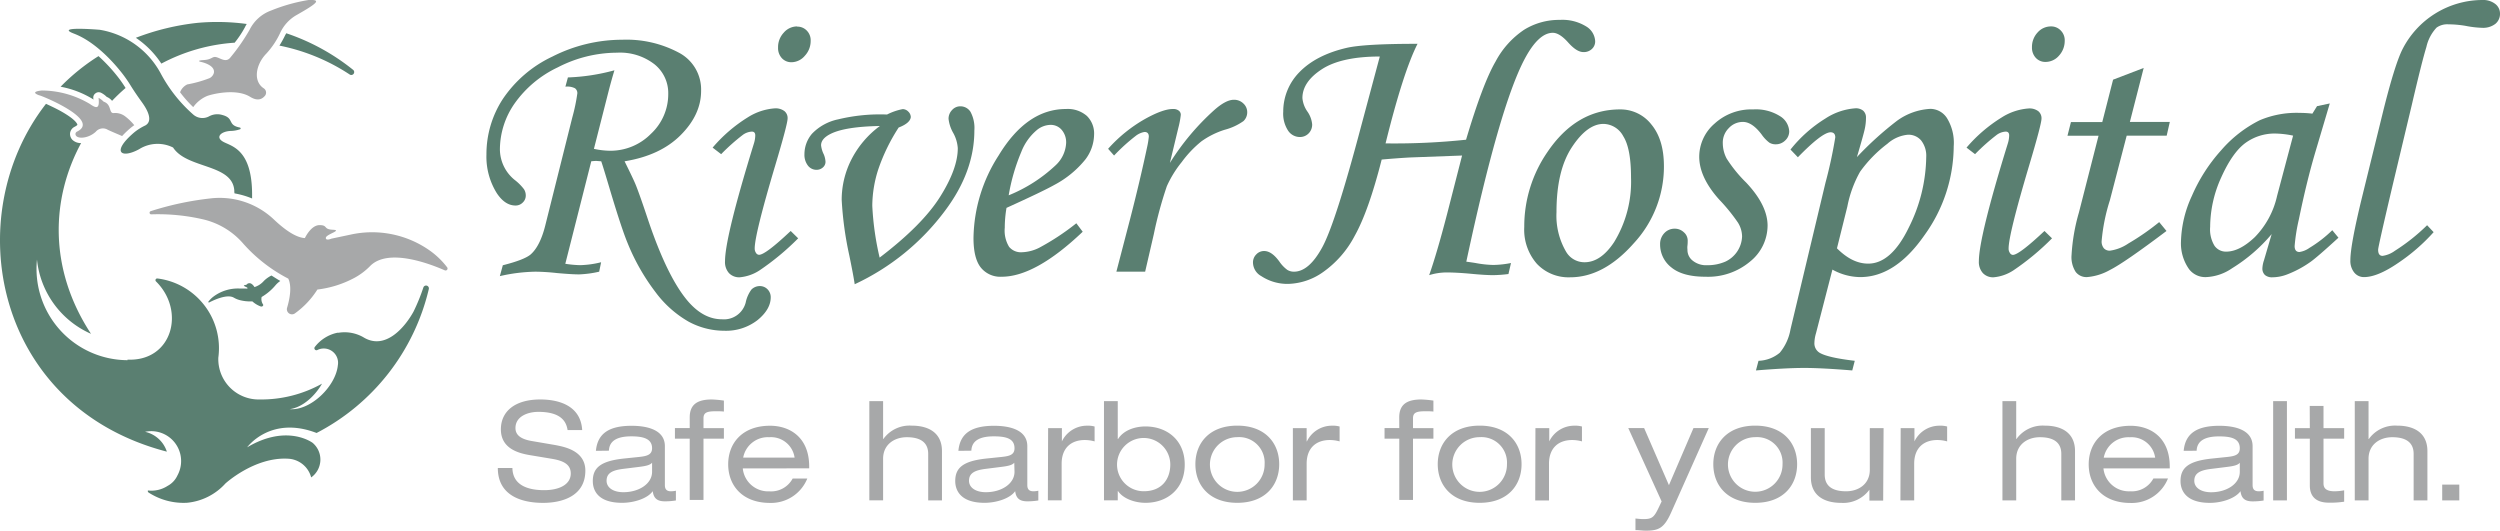
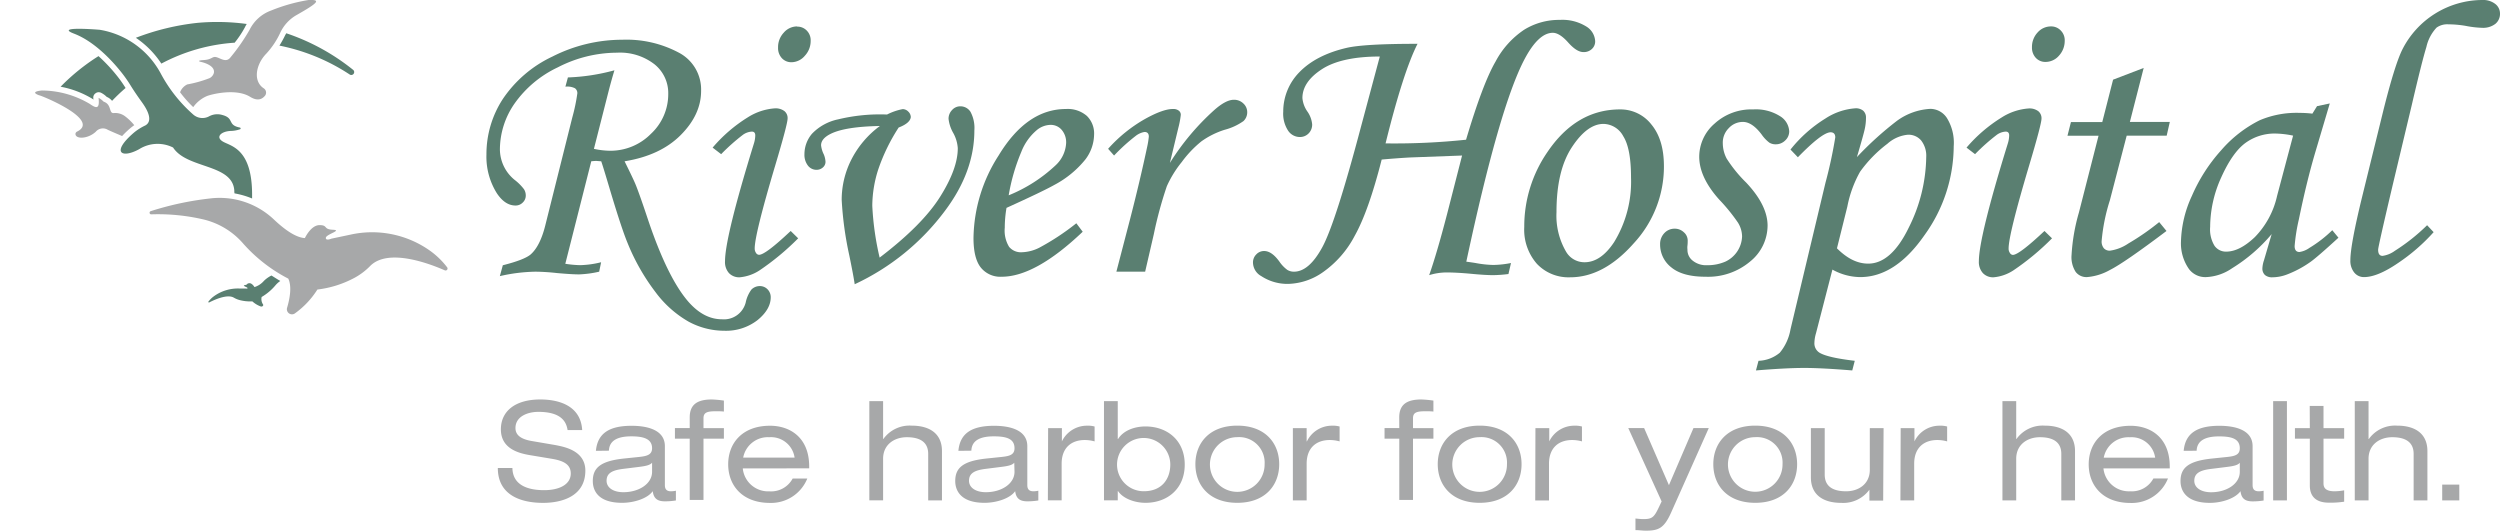
<svg xmlns="http://www.w3.org/2000/svg" id="Layer_1" data-name="Layer 1" viewBox="0 0 490.09 104.04">
  <defs>
    <style>
      .cls-1 {
        fill: #5a7f71;
      }

      .cls-2 {
        fill: #a7a8a9;
      }
    </style>
  </defs>
  <g>
    <g>
      <g>
        <path class="cls-1" d="M115.91,31.62l-5.09,20.09a20.79,20.79,0,0,0,2.91.27,18.68,18.68,0,0,0,4.11-.57l-.38,1.85a20.74,20.74,0,0,1-3.92.53c-1,0-2.44-.09-4.35-.26a41,41,0,0,0-4.2-.27,33.22,33.22,0,0,0-7,.87L98.57,52c2.77-.7,4.57-1.4,5.41-2.08,1.26-1.08,2.23-3,2.91-5.71l5.29-21.14a36.42,36.42,0,0,0,1-4.77,1.17,1.17,0,0,0-.47-1,3.36,3.36,0,0,0-1.87-.31l.49-1.81a39.48,39.48,0,0,0,9.12-1.4c-.3,1-.7,2.37-1.18,4.24l-2.84,11.16a15.61,15.61,0,0,0,3.07.37,11.13,11.13,0,0,0,8.1-3.31A10.61,10.61,0,0,0,131,18.38a7.22,7.22,0,0,0-2.7-5.78,11,11,0,0,0-7.35-2.27,25.44,25.44,0,0,0-11.6,2.87,21.67,21.67,0,0,0-8.5,7.13A15.85,15.85,0,0,0,98,29.24a7.76,7.76,0,0,0,2.92,6.05,9.63,9.63,0,0,1,1.81,1.82,2.29,2.29,0,0,1,.34,1.21,1.85,1.85,0,0,1-.59,1.38,1.93,1.93,0,0,1-1.42.59q-2.05,0-3.65-2.39a13.5,13.5,0,0,1-2.05-7.64,19.79,19.79,0,0,1,3.21-10.85,24.05,24.05,0,0,1,9.74-8.33A30.21,30.21,0,0,1,122,7.79a21.8,21.8,0,0,1,11.09,2.54,8.15,8.15,0,0,1,4.35,7.49q0,4.65-4,8.66t-11,5.14c1.15,2.33,1.9,3.89,2.22,4.7q.8,2,2.42,6.88,3.83,11.34,7.91,16,3,3.39,6.53,3.39a4.4,4.4,0,0,0,4.66-3.27,6.5,6.5,0,0,1,1.13-2.56,2.32,2.32,0,0,1,1.63-.68,2.09,2.09,0,0,1,1.53.64,2.18,2.18,0,0,1,.62,1.55q0,2.36-2.57,4.47A10.07,10.07,0,0,1,142,64.84a14.69,14.69,0,0,1-7-1.78,21.13,21.13,0,0,1-6.51-5.81,41.45,41.45,0,0,1-5.5-9.7q-1.17-2.84-3.43-10.4-1.37-4.62-1.7-5.53l-.93-.07A8.52,8.52,0,0,0,115.91,31.62Z" />
        <path class="cls-1" d="M141.37,30.22l-1.67-1.28A29.25,29.25,0,0,1,146.6,23a11.38,11.38,0,0,1,5.31-1.76,2.87,2.87,0,0,1,1.85.53,1.75,1.75,0,0,1,.64,1.44q0,1.1-2.45,9.3-4,13.44-4,16.19a1.49,1.49,0,0,0,.26.89.74.74,0,0,0,.57.36Q150,50,155,45.28l1.47,1.44A50.15,50.15,0,0,1,148.9,53a8.44,8.44,0,0,1-3.9,1.36,2.74,2.74,0,0,1-2.1-.83,3.24,3.24,0,0,1-.77-2.31q0-4.73,5.67-23.11a5.63,5.63,0,0,0,.26-1.55c0-.51-.22-.76-.68-.76a3.29,3.29,0,0,0-1.72.61A39.49,39.49,0,0,0,141.37,30.22Zm14.86-25a2.55,2.55,0,0,1,1.93.78,2.69,2.69,0,0,1,.76,2,4.24,4.24,0,0,1-1.15,2.94,3.47,3.47,0,0,1-2.6,1.26,2.51,2.51,0,0,1-1.89-.79,2.9,2.9,0,0,1-.75-2.08,4.13,4.13,0,0,1,1.09-2.9A3.46,3.46,0,0,1,156.23,5.18Z" />
        <path class="cls-1" d="M176.17,25a36.7,36.7,0,0,0-4,8.21A23.66,23.66,0,0,0,171,40.33a55.92,55.92,0,0,0,1.44,10.17q8.35-6.36,11.84-11.9t3.48-9.55a7.11,7.11,0,0,0-.87-2.95,7.21,7.21,0,0,1-.94-2.8,2.43,2.43,0,0,1,.68-1.72,2.14,2.14,0,0,1,1.62-.74,2.34,2.34,0,0,1,2,1.08,6.64,6.64,0,0,1,.76,3.65q0,8.06-5.72,15.7a46.51,46.51,0,0,1-17.74,14.45c-.17-1.19-.53-3.08-1.06-5.67A67.19,67.19,0,0,1,165,39.15a17.45,17.45,0,0,1,1.89-7.85,18.75,18.75,0,0,1,5.6-6.6c-4.44.08-7.61.57-9.53,1.48-1.36.65-2,1.42-2,2.3a5.22,5.22,0,0,0,.53,1.78,4.34,4.34,0,0,1,.34,1.48,1.45,1.45,0,0,1-.51,1.08,1.83,1.83,0,0,1-1.27.47,2.1,2.1,0,0,1-1.67-.83,3.46,3.46,0,0,1-.68-2.24,6.19,6.19,0,0,1,1.48-4,9.88,9.88,0,0,1,5.11-2.82,35,35,0,0,1,9.6-.95,11.67,11.67,0,0,1,3.07-1.06,1.56,1.56,0,0,1,1.1.49,1.53,1.53,0,0,1,.49,1.06C178.48,23.71,177.71,24.41,176.17,25Z" />
        <path class="cls-1" d="M211,43.77l1.25,1.66q-9.27,8.82-15.89,8.82a4.9,4.9,0,0,1-4.1-1.82q-1.43-1.82-1.42-5.83a30.58,30.58,0,0,1,4.92-16.11q5.52-9.12,13.2-9.12a5.71,5.71,0,0,1,4.1,1.35,4.8,4.8,0,0,1,1.42,3.68,8.25,8.25,0,0,1-1.7,4.85,19.51,19.51,0,0,1-6.09,5q-2.19,1.24-9.38,4.5a23.47,23.47,0,0,0-.34,3.9,6.1,6.1,0,0,0,.85,3.74,3,3,0,0,0,2.48,1.06,8.07,8.07,0,0,0,3.4-.87A47.75,47.75,0,0,0,211,43.77Zm-13.24-5.49a29.67,29.67,0,0,0,9.16-5.86A6.4,6.4,0,0,0,209,28.07a3.76,3.76,0,0,0-.85-2.59,2.81,2.81,0,0,0-2.22-1,4.35,4.35,0,0,0-2.72,1.06,10.58,10.58,0,0,0-3,4.24A38.21,38.21,0,0,0,197.74,38.28Z" />
        <path class="cls-1" d="M224.49,53.26h-5.64l2.65-10.17q1.94-7.5,3.37-14.23a16.16,16.16,0,0,0,.34-2.08c0-.6-.28-.91-.84-.91a3.85,3.85,0,0,0-1.74.78,36.55,36.55,0,0,0-4.23,3.84l-1.17-1.32a28.63,28.63,0,0,1,7.24-5.85q3.6-2,5.54-1.95a1.66,1.66,0,0,1,1.07.32,1,1,0,0,1,.4.82,17.81,17.81,0,0,1-.5,2.62l-1.64,6.81A48.3,48.3,0,0,1,238,21.61c1.54-1.37,2.83-2.05,3.87-2.05a2.59,2.59,0,0,1,1.89.74A2.3,2.3,0,0,1,244.5,22a2.35,2.35,0,0,1-.74,1.74,11.36,11.36,0,0,1-3.68,1.7,16.15,16.15,0,0,0-4.56,2.27,21.46,21.46,0,0,0-3.85,4.05,21.36,21.36,0,0,0-2.93,4.75,78.16,78.16,0,0,0-2.55,9.39Z" />
        <path class="cls-1" d="M296.21,51.56l-.5,2.16a27.15,27.15,0,0,1-2.95.22c-1.08,0-2.52-.09-4.31-.26s-3.56-.27-4.92-.27a11.63,11.63,0,0,0-3.36.53q1.53-4.35,3.54-12.09l2.91-11.36-10.23.38c-1.8.1-3.64.24-5.53.41q-2.57,10.11-5.29,14.95a20,20,0,0,1-6.23,7.13,12.37,12.37,0,0,1-6.71,2.29,9.3,9.3,0,0,1-5.37-1.52,3.09,3.09,0,0,1-1.63-2.65,2.19,2.19,0,0,1,.64-1.6,2.07,2.07,0,0,1,1.55-.67c1,0,2,.7,3,2.09a6.74,6.74,0,0,0,1.53,1.6,2.46,2.46,0,0,0,1.31.36q2.94,0,5.54-4.76t7.58-23.57l3.71-13.85c-5,0-8.83.84-11.37,2.5s-3.8,3.54-3.8,5.64a5.44,5.44,0,0,0,1,2.68,5.16,5.16,0,0,1,.91,2.46,2.43,2.43,0,0,1-.7,1.8,2.37,2.37,0,0,1-1.76.7,2.77,2.77,0,0,1-2.27-1.27,6.09,6.09,0,0,1-.94-3.69,11,11,0,0,1,3.17-7.75Q258,10.78,264,9.38q3.48-.8,13.89-.79-2.81,5.52-6.27,19.52a134.27,134.27,0,0,0,15.78-.72q3.27-11,5.77-15.3a17.15,17.15,0,0,1,5.62-6.26,13,13,0,0,1,7-1.93,8.86,8.86,0,0,1,5.12,1.26,3.58,3.58,0,0,1,1.8,2.9,2,2,0,0,1-.65,1.55,2.29,2.29,0,0,1-1.65.6c-.89,0-1.88-.63-3-1.89s-2.14-1.89-3-1.89q-2.83,0-5.59,5.26-4.91,9.38-11.37,39.61c.42.05,1,.13,1.81.26a21.14,21.14,0,0,0,3.46.38A19,19,0,0,0,296.21,51.56Z" />
        <path class="cls-1" d="M317.57,21.45a7.67,7.67,0,0,1,6.16,2.95c1.65,2,2.46,4.7,2.46,8.21a22.12,22.12,0,0,1-5.9,15.07q-5.9,6.68-12.48,6.68a8.52,8.52,0,0,1-6.53-2.65,10.14,10.14,0,0,1-2.47-7.22,25.7,25.7,0,0,1,4.54-14.68Q309,21.46,317.57,21.45Zm-3.22,2.84q-3.21,0-6.22,4.59t-3,12.69A14,14,0,0,0,307,49.33a4.16,4.16,0,0,0,3.63,2.08q3.18,0,5.79-3.94a22.69,22.69,0,0,0,3.32-12.67c0-3.78-.5-6.48-1.52-8.09A4.49,4.49,0,0,0,314.35,24.29Z" />
        <path class="cls-1" d="M343.71,21.45a8.86,8.86,0,0,1,5.2,1.3,3.7,3.7,0,0,1,1.84,3,2.41,2.41,0,0,1-.78,1.78,2.59,2.59,0,0,1-1.87.76,2.31,2.31,0,0,1-1.25-.33,7,7,0,0,1-1.51-1.6q-1.86-2.46-3.67-2.46a3.74,3.74,0,0,0-2.74,1.19,4,4,0,0,0-1.2,3,6.49,6.49,0,0,0,.76,3,26.56,26.56,0,0,0,3.82,4.7q4.2,4.45,4.2,8.46a9.09,9.09,0,0,1-3.4,7,12.8,12.8,0,0,1-8.78,3c-3,0-5.23-.62-6.7-1.84a5.67,5.67,0,0,1-2.19-4.52,3.06,3.06,0,0,1,.83-2.19,2.71,2.71,0,0,1,2-.87,2.56,2.56,0,0,1,1.82.7,2.14,2.14,0,0,1,.76,1.64c0,.25,0,.58-.05,1s0,.6,0,.83a2.65,2.65,0,0,0,1.06,2.12,4.16,4.16,0,0,0,2.79.87,8.69,8.69,0,0,0,3.58-.7,5.67,5.67,0,0,0,3.28-4.93,5.25,5.25,0,0,0-.81-2.72,35.17,35.17,0,0,0-3.66-4.5q-3.93-4.38-3.93-8.43a8.59,8.59,0,0,1,3-6.47A10.69,10.69,0,0,1,343.71,21.45Z" />
        <path class="cls-1" d="M352.45,30.83,351,29.32a26.54,26.54,0,0,1,6.85-6.09,12.32,12.32,0,0,1,5.9-2,2.25,2.25,0,0,1,1.5.47,1.76,1.76,0,0,1,.55,1.38,10.34,10.34,0,0,1-.25,2.25c-.17.77-.68,2.6-1.53,5.47a64.82,64.82,0,0,1,7.9-7.15,12.21,12.21,0,0,1,6.51-2.31,3.91,3.91,0,0,1,3.25,1.82A9.24,9.24,0,0,1,383,28.67a30,30,0,0,1-5.71,17.4q-5.72,8.25-12.63,8.25a11.38,11.38,0,0,1-5.44-1.47L356,65.33a7.21,7.21,0,0,0-.31,1.85,2.15,2.15,0,0,0,1.06,2q1.63.94,6.85,1.55l-.49,1.89q-6.09-.5-9.57-.49t-9.31.49l.5-1.89a6.84,6.84,0,0,0,4.18-1.59A9.78,9.78,0,0,0,351,64.57l6.85-28.71a89.87,89.87,0,0,0,1.93-8.93c0-.65-.31-1-.94-1Q357.15,26,352.45,30.83Zm7.66,17.85c2,2,4,3,6.13,3,3,0,5.67-2.36,7.95-7.07a31.62,31.62,0,0,0,3.42-13.81,4.87,4.87,0,0,0-1-3.27,3.25,3.25,0,0,0-2.58-1.12A7,7,0,0,0,370,28.18a25.38,25.38,0,0,0-5.36,5.49,22.64,22.64,0,0,0-2.49,6.81Z" />
        <path class="cls-1" d="M387.18,30.22l-1.67-1.28a29.25,29.25,0,0,1,6.9-5.92,11.32,11.32,0,0,1,5.31-1.76,2.87,2.87,0,0,1,1.85.53,1.78,1.78,0,0,1,.64,1.44q0,1.1-2.45,9.3-4,13.44-4,16.19a1.43,1.43,0,0,0,.27.89.71.71,0,0,0,.56.36c.81,0,2.87-1.56,6.2-4.69l1.48,1.44A49.58,49.58,0,0,1,394.7,53a8.41,8.41,0,0,1-3.89,1.36,2.73,2.73,0,0,1-2.1-.83,3.25,3.25,0,0,1-.78-2.31q0-4.73,5.68-23.11a5.63,5.63,0,0,0,.26-1.55c0-.51-.23-.76-.68-.76a3.29,3.29,0,0,0-1.72.61A39.49,39.49,0,0,0,387.18,30.22ZM402,5.18A2.57,2.57,0,0,1,404,6a2.69,2.69,0,0,1,.76,2,4.29,4.29,0,0,1-1.15,2.94A3.48,3.48,0,0,1,401,12.14a2.52,2.52,0,0,1-1.9-.79,2.91,2.91,0,0,1-.76-2.08,4.14,4.14,0,0,1,1.1-2.9A3.46,3.46,0,0,1,402,5.18Z" />
        <path class="cls-1" d="M414.24,15.62l6-2.3-2.71,10.59h7.83l-.61,2.68h-7.84l-3.3,12.68A36.39,36.39,0,0,0,412,47.21a2.07,2.07,0,0,0,.44,1.47,1.54,1.54,0,0,0,1.19.46,8.47,8.47,0,0,0,3.59-1.4,48.15,48.15,0,0,0,6.06-4.2l1.43,1.74q-8.28,6.24-11.08,7.64a10.94,10.94,0,0,1-4.5,1.4,2.66,2.66,0,0,1-2.21-1,5.32,5.32,0,0,1-.82-3.33,37.27,37.27,0,0,1,1.44-8.32l3.85-15.06H405.3l.68-2.68h6.14Z" />
        <path class="cls-1" d="M454.22,20.81l2.5-.53-2.84,9.57q-1.69,5.7-3.22,13.16a35.54,35.54,0,0,0-.83,5.22c0,.78.32,1.17.95,1.17a4.51,4.51,0,0,0,1.93-.79,24.73,24.73,0,0,0,4.5-3.48l1.21,1.47c-2.87,2.63-4.72,4.22-5.52,4.77a20.7,20.7,0,0,1-4.62,2.46,8.15,8.15,0,0,1-2.8.53,2.12,2.12,0,0,1-1.47-.45,1.73,1.73,0,0,1-.5-1.33,5.8,5.8,0,0,1,.31-1.55l1.51-5.14a32.11,32.11,0,0,1-7.75,6.69,9.69,9.69,0,0,1-5.07,1.74,4,4,0,0,1-3.37-1.55,8.73,8.73,0,0,1-1.59-5.45,22.54,22.54,0,0,1,2.14-8.92,32.73,32.73,0,0,1,5.73-8.93,24.32,24.32,0,0,1,7.57-5.9,18.52,18.52,0,0,1,7.86-1.44,20.55,20.55,0,0,1,2.46.15Zm-4.69,5.78a18.28,18.28,0,0,0-3.44-.41,9.71,9.71,0,0,0-5.94,1.87q-2.53,1.88-4.71,6.73a23.61,23.61,0,0,0-2.17,9.71,6.15,6.15,0,0,0,.86,3.7,2.73,2.73,0,0,0,2.27,1.14c1.75,0,3.61-.94,5.6-2.82a16.73,16.73,0,0,0,4.39-8.11Z" />
        <path class="cls-1" d="M475.8,44.15l1.28,1.36a37,37,0,0,1-7,6.07c-2.68,1.83-4.9,2.74-6.64,2.74a2.41,2.41,0,0,1-1.92-.89,3.6,3.6,0,0,1-.76-2.44q0-3,2.34-12.56l4.08-16.6q2.24-9,3.74-12.07A17.64,17.64,0,0,1,486.62,0a3.85,3.85,0,0,1,2.55.78,2.37,2.37,0,0,1,.92,1.89,2.53,2.53,0,0,1-.9,2,3.93,3.93,0,0,1-2.64.78,19.47,19.47,0,0,1-3.2-.38,20.68,20.68,0,0,0-3.35-.3,3.63,3.63,0,0,0-2.34.64,8.12,8.12,0,0,0-2,3.8q-.89,2.89-2.88,11.44L469,36.5q-2.81,11.93-2.8,12.45c0,.81.29,1.21.87,1.21a5.34,5.34,0,0,0,2.42-1A38,38,0,0,0,475.8,44.15Z" />
      </g>
      <g>
        <path class="cls-1" d="M48.19,56.56l-1.26,0a8,8,0,0,0-5.08,1.58,5.15,5.15,0,0,0-1,1c-.06.1.06.2.18.14,1-.51,3.52-1.68,4.81-.93a4.49,4.49,0,0,0,1.12.47,8.17,8.17,0,0,0,2.51.26,5,5,0,0,0,1.65,1c.28.09.57-.16.46-.38a1.87,1.87,0,0,1-.29-1.48A10.4,10.4,0,0,0,54,55.93a4.85,4.85,0,0,1,.95-.85c-.46-.26-1-.61-1.73-1.07a5.66,5.66,0,0,0-1.48,1.05,4.09,4.09,0,0,1-1.85,1.22s-.49-.84-1.05-.76-.19.25-.83.37.46.39.51.57S48.19,56.56,48.19,56.56Z" />
        <path class="cls-1" d="M55.93,6.85a21.32,21.32,0,0,1-1.15,2.09,38.89,38.89,0,0,1,13.81,5.69.57.57,0,0,0,.67-.91,42.46,42.46,0,0,0-13.14-7.2C56.06,6.63,56,6.74,55.93,6.85Z" />
        <path class="cls-1" d="M31.63,12.47A35.51,35.51,0,0,1,46,8.37a19.66,19.66,0,0,0,2-3,6.29,6.29,0,0,1,.37-.67,43.07,43.07,0,0,0-9.64-.22,47.76,47.76,0,0,0-12.1,2.93A18,18,0,0,1,31.63,12.47Z" />
-         <path class="cls-1" d="M83.68,56a.56.56,0,0,0-.69.37,37.18,37.18,0,0,1-1.92,4.71c-1.61,2.94-5.52,7.75-9.89,5a7.43,7.43,0,0,0-4.8-.85l-.24,0A7.53,7.53,0,0,0,61.73,68a.4.4,0,0,0,.5.61,2.8,2.8,0,0,1,4,3c-.4,4.11-5.35,8.94-9.45,8.6,2.44-.31,4.92-2.49,6.35-5A24.44,24.44,0,0,1,50.9,78.31a7.91,7.91,0,0,1-8.1-8.2A13.77,13.77,0,0,0,30.86,54.59a.34.34,0,0,0-.29.57C36.44,60.94,33.76,70.88,25,70.5v.11A17.91,17.91,0,0,1,7.25,50.89,17.89,17.89,0,0,0,17.84,65.44C9.43,52.6,10.05,38.85,15.9,28.05a2.39,2.39,0,0,1-1.71-.64,1.67,1.67,0,0,1-.46-1.21,1.6,1.6,0,0,1,.93-1.36c.37-.19.5-.34.51-.38s-.1-.92-3.34-2.72c-1-.55-2-1-2.81-1.39C-8.09,42.3-1.21,79.73,32.71,88.54a5.82,5.82,0,0,0-4.27-3.89,5.86,5.86,0,0,1,6.35,8.54,4.38,4.38,0,0,1-1.93,2.06,5.84,5.84,0,0,1-3.86.9.33.33,0,0,0,.14.41,12.6,12.6,0,0,0,7.53,2,11.6,11.6,0,0,0,7.52-3.78s5.67-5.2,12.21-4.86A4.92,4.92,0,0,1,61,93.59a4.29,4.29,0,0,0,.27-6.79c-.72-.5-5.52-3.44-12.82.89,0,0,4.54-6.3,13.61-2.81a42.84,42.84,0,0,0,22-28.2A.56.56,0,0,0,83.68,56Z" />
        <path class="cls-1" d="M18.3,19.56c0-.08,0-.17,0-.27a1,1,0,0,1,.43-1,1,1,0,0,1,.63-.21,1.06,1.06,0,0,1,.42.09,4.23,4.23,0,0,1,1.14.82,2.65,2.65,0,0,1,1.05.78,35.06,35.06,0,0,1,2.65-2.52,24.62,24.62,0,0,0-1.67-2.37A32.33,32.33,0,0,0,19.31,11a40.34,40.34,0,0,0-7.43,6,18.6,18.6,0,0,1,6.33,2.43Z" />
        <path class="cls-2" d="M7.69,18.69c-.06-.16,12.21,4.74,7.43,7.1a.57.57,0,0,0-.33.45c0,1.11,2.5,1,4-.43a1.82,1.82,0,0,1,2.35-.36c.79.37,1.78.78,2.8,1.22a17.7,17.7,0,0,1,1.68-1.6c.23-.19.46-.36.7-.53a10.39,10.39,0,0,0-1.77-1.72,3.2,3.2,0,0,0-2.18-.66c-1.12.16-.38-1.67-2.05-2.23a4.45,4.45,0,0,0-1-.76c.26,2.33-.49,2.06-1.72,1.2a18.57,18.57,0,0,0-9.38-2.63S5.62,17.93,7.69,18.69Z" />
        <path class="cls-2" d="M42.44,11.21c-.84-.23-.84.46-2.46.56s-.7.34-.7.34,3,.57,2.64,2.21a1.63,1.63,0,0,1-.84,1,23.58,23.58,0,0,1-4.37,1.23,2.8,2.8,0,0,0-1.41,1.54A23.34,23.34,0,0,0,37.88,21a6.41,6.41,0,0,1,2.69-2.17c.88-.35,5.65-1.57,8.43.13,1.6,1,2.49.4,3-.26a1,1,0,0,0-.29-1.38c-2.18-1.42-1.54-4.74.52-6.83a15.91,15.91,0,0,0,2.72-4.09A7.78,7.78,0,0,1,58.05,3C62.38.55,63-.1,60.49,0a33.91,33.91,0,0,0-7.36,2.07,7.59,7.59,0,0,0-4.2,3.77,37.87,37.87,0,0,1-3.71,5.36C44.37,12.37,43.29,11.44,42.44,11.21Z" />
        <path class="cls-1" d="M14.5,6.59c4,1.53,7.47,5.29,9.31,7.61a26.18,26.18,0,0,1,1.8,2.57c.71,1.15,1.48,2.26,2.27,3.35,2.14,3,1.33,4.09.59,4.48a10.87,10.87,0,0,0-2.13,1.33c-4.64,3.94-2.55,5.23.95,3.31a6.78,6.78,0,0,1,6.64-.32c2.73,4.21,11.63,3.16,12,8.42,0,.2,0,.39.05.57a16.5,16.5,0,0,1,3.44,1v-.75c0-9-4.11-9.48-5.68-10.38s-.43-2,1.43-2.11a6,6,0,0,0,1.92-.34A.18.18,0,0,0,47,25c-2.5-.5-1-1.82-3.42-2.46A3.38,3.38,0,0,0,41,22.8a2.73,2.73,0,0,1-3.09-.32,28.63,28.63,0,0,1-6.45-8.17,16.66,16.66,0,0,0-11.9-8.47S10.5,5.07,14.5,6.59Z" />
        <path class="cls-2" d="M87.63,52.37a15.75,15.75,0,0,0-3.29-3.19A19.61,19.61,0,0,0,68.69,46l-3.7.78s-1.19.51-1.11-.18,3.31-1.47,1.37-1.56-.91-.91-2.61-.91-2.87,2.54-2.87,2.54c-1.84-.1-4.06-1.75-6-3.57a15.48,15.48,0,0,0-12.63-4.19A59.59,59.59,0,0,0,29.53,41.4a.32.32,0,0,0,.12.62,39.18,39.18,0,0,1,10.24,1,14.85,14.85,0,0,1,7.62,4.54,30.48,30.48,0,0,0,9,7.06c.75,1.54.28,4-.22,5.68a1,1,0,0,0,1.49,1.16,16.69,16.69,0,0,0,4.44-4.7,20.51,20.51,0,0,0,7.3-2.31,12.83,12.83,0,0,0,3.09-2.35c3.51-3.46,11.47-.47,14.57.89A.39.39,0,0,0,87.63,52.37Z" />
      </g>
    </g>
    <path class="cls-2" d="M478.76,98.09h3.35V95h-3.35Zm-17.14,0h2.7V89.93c0-2.78,2.19-4.22,4.65-4.22,2.89,0,4.19,1.19,4.19,3.27v9.11h2.7V88.44c0-3.54-2.54-5-5.94-5a6.31,6.31,0,0,0-5.54,2.62h-.06V78.64h-2.7Zm-8.81-14.16h-2.92V86h2.92v9.19c0,2,1.08,3.35,3.73,3.35a17.78,17.78,0,0,0,3-.19V96.12a10.67,10.67,0,0,1-1.86.19c-1.38,0-2.19-.4-2.19-1.54V86h4.05V83.93h-4.05V79.58h-2.7Zm-7.19,14.16h2.7V78.64h-2.7Zm-6.54-5.59c0,2.35-2.57,4-5.62,4-2,0-3.3-.91-3.3-2.24,0-1.49,1.11-2.06,3.22-2.33l3.05-.38c1.52-.18,2.25-.37,2.65-.83Zm-8.46-4.14c.08-2.19,2.06-2.81,4.38-2.81s4.08.38,4.08,2.33c0,1.27-.94,1.54-2.46,1.7l-3.08.32c-4.54.49-6.08,1.81-6.08,4.41,0,1.84,1.06,4.27,5.76,4.27,2.29,0,4.94-.84,6-2.29.18,1.59,1.08,2,2.42,2a13.64,13.64,0,0,0,2.11-.17V96.2a4.83,4.83,0,0,1-.94.11c-.84,0-1.22-.38-1.22-1.21V87.47c0-3.29-3.62-4-6.51-4-4.24,0-6.68,1.37-7,4.91Zm-18.21,1.36a4.92,4.92,0,0,1,5.13-4,4.67,4.67,0,0,1,4.95,4Zm12.94,2.1v-.35c0-5.86-3.94-8-7.67-8-5.52,0-8.22,3.48-8.22,7.56s2.7,7.57,8.22,7.57A7.64,7.64,0,0,0,425,93.8h-2.86a4.79,4.79,0,0,1-4.57,2.51,5,5,0,0,1-5.22-4.49Zm-32.8,6.27h2.7V89.93c0-2.78,2.19-4.22,4.65-4.22,2.89,0,4.19,1.19,4.19,3.27v9.11h2.69V88.44c0-3.54-2.53-5-5.94-5a6.32,6.32,0,0,0-5.54,2.62h-.05V78.64h-2.7Zm-20,0h2.7V90.9c0-3.08,1.86-4.64,4.54-4.64a7.18,7.18,0,0,1,1.92.27V83.61a5.13,5.13,0,0,0-1.54-.16,5.44,5.44,0,0,0-4.87,3.08h0v-2.6h-2.7Zm-3.3-14.16h-2.7V92.1c0,2.78-2.19,4.21-4.65,4.21-2.89,0-4.19-1.19-4.19-3.27V83.93H355v9.65c0,3.54,2.54,5,5.95,5A6.35,6.35,0,0,0,366.47,96h0v2.13h2.7ZM349.44,91a5.35,5.35,0,1,1-5.35-5.3,5,5,0,0,1,5.35,5.3m-13.57,0c0,4.09,2.7,7.57,8.22,7.57S352.3,95.1,352.3,91s-2.7-7.56-8.21-7.56-8.22,3.48-8.22,7.56m-8.7,4.11-4.86-11.19H319.2l6.54,14.38-.62,1.3c-.87,1.81-1.27,2.16-2.95,2.16-.65,0-1.08-.08-1.56-.11v2.27c.7,0,1.37.11,2.05.11,2.51,0,3.57-.52,4.92-3.51l7.4-16.6h-3Zm-26.21,3h2.7V90.9c0-3.08,1.86-4.64,4.54-4.64a7.18,7.18,0,0,1,1.92.27V83.61a5.2,5.2,0,0,0-1.55-.16,5.44,5.44,0,0,0-4.86,3.08h0v-2.6H301ZM295.42,91a5.36,5.36,0,1,1-5.35-5.3,5,5,0,0,1,5.35,5.3m-13.57,0c0,4.09,2.7,7.57,8.22,7.57s8.21-3.48,8.21-7.57-2.7-7.56-8.21-7.56-8.22,3.48-8.22,7.56m-7.54-7.08h-2.89V86h2.89v12H277V86h4V83.93h-4V82c0-1.16.73-1.38,2.49-1.38.48,0,1,0,1.51.06V78.53a21.79,21.79,0,0,0-2.35-.22c-2.73,0-4.35.89-4.35,3.51ZM253.45,98.09h2.7V90.9c0-3.08,1.86-4.64,4.54-4.64a7.18,7.18,0,0,1,1.92.27V83.61a5.2,5.2,0,0,0-1.55-.16,5.44,5.44,0,0,0-4.86,3.08h-.05v-2.6h-2.7ZM247.91,91a5.36,5.36,0,1,1-5.36-5.3,5,5,0,0,1,5.36,5.3m-13.57,0c0,4.09,2.7,7.57,8.21,7.57s8.22-3.48,8.22-7.57-2.7-7.56-8.22-7.56-8.21,3.48-8.21,7.56m-4.92.08c0,2.68-1.54,5.22-5.19,5.22a5.22,5.22,0,1,1,5.19-5.22m-13,7h2.7v-1.8h.06c1,1.48,3.29,2.29,5.37,2.29,4.27,0,7.7-2.73,7.7-7.49s-3.43-7.48-7.7-7.48c-2.1,0-4.3.76-5.37,2.46h-.06V78.64h-2.7Zm-11,0h2.7V90.9c0-3.08,1.86-4.64,4.54-4.64a7.18,7.18,0,0,1,1.92.27V83.61a5.13,5.13,0,0,0-1.54-.16,5.45,5.45,0,0,0-4.87,3.08h0v-2.6h-2.7Zm-6.54-5.59c0,2.35-2.57,4-5.62,4-2,0-3.3-.91-3.3-2.24,0-1.49,1.11-2.06,3.22-2.33l3-.38c1.52-.18,2.25-.37,2.65-.83Zm-8.46-4.14c.08-2.19,2.05-2.81,4.38-2.81s4.08.38,4.08,2.33c0,1.27-.95,1.54-2.46,1.7l-3.08.32c-4.54.49-6.08,1.81-6.08,4.41,0,1.84,1.05,4.27,5.75,4.27,2.3,0,5-.84,6-2.29.19,1.59,1.08,2,2.43,2a13.64,13.64,0,0,0,2.11-.17V96.2a4.83,4.83,0,0,1-.94.11c-.84,0-1.22-.38-1.22-1.21V87.47c0-3.29-3.62-4-6.51-4-4.25,0-6.68,1.37-7,4.91Zm-20,9.73h2.7V89.93c0-2.78,2.19-4.22,4.65-4.22,2.89,0,4.19,1.19,4.19,3.27v9.11h2.7V88.44c0-3.54-2.54-5-5.95-5a6.32,6.32,0,0,0-5.54,2.62h-.05V78.64h-2.7Zm-24.73-8.37a4.92,4.92,0,0,1,5.13-4,4.67,4.67,0,0,1,4.95,4Zm12.94,2.1v-.35c0-5.86-3.94-8-7.67-8-5.51,0-8.21,3.48-8.21,7.56s2.7,7.57,8.21,7.57a7.66,7.66,0,0,0,7.3-4.78h-2.87a4.78,4.78,0,0,1-4.57,2.51,5,5,0,0,1-5.21-4.49Zm-23.42-7.89h-2.9V86h2.9v12h2.7V86h4V83.93h-4V82c0-1.16.73-1.38,2.48-1.38.49,0,1,0,1.52.06V78.53a22.23,22.23,0,0,0-2.36-.22c-2.72,0-4.34.89-4.34,3.51Zm-7.38,8.57c0,2.35-2.57,4-5.63,4-2,0-3.29-.91-3.29-2.24,0-1.49,1.1-2.06,3.21-2.33l3.06-.38c1.51-.18,2.24-.37,2.65-.83Zm-8.46-4.14c.08-2.19,2.05-2.81,4.38-2.81,2.18,0,4.08.38,4.08,2.33,0,1.27-1,1.54-2.46,1.7l-3.08.32c-4.55.49-6.08,1.81-6.08,4.41,0,1.84,1,4.27,5.75,4.27,2.3,0,5-.84,6-2.29.19,1.59,1.08,2,2.43,2a13.64,13.64,0,0,0,2.11-.17V96.2a4.85,4.85,0,0,1-.95.11c-.84,0-1.21-.38-1.21-1.21V87.47c0-3.29-3.63-4-6.52-4-4.24,0-6.67,1.37-7,4.91ZM97.59,91.74c0,5.33,4.51,6.84,8.87,6.84,3.89,0,8.29-1.41,8.29-6.32,0-4-4.29-4.68-5.81-5l-4.73-.81c-2.38-.41-3.16-1.35-3.16-2.54,0-2.27,2.38-3.17,4.49-3.17,4.62,0,5.49,2.06,5.73,3.57h2.86c-.27-4.65-4.35-6-8.21-6-5,0-7.73,2.35-7.73,5.86,0,3.76,3.43,4.68,5.73,5.06l4.37.73c2.22.38,3.6,1.11,3.6,2.86,0,2.11-2.16,3.27-5.22,3.27s-6.16-.89-6.22-4.35Z" />
  </g>
</svg>